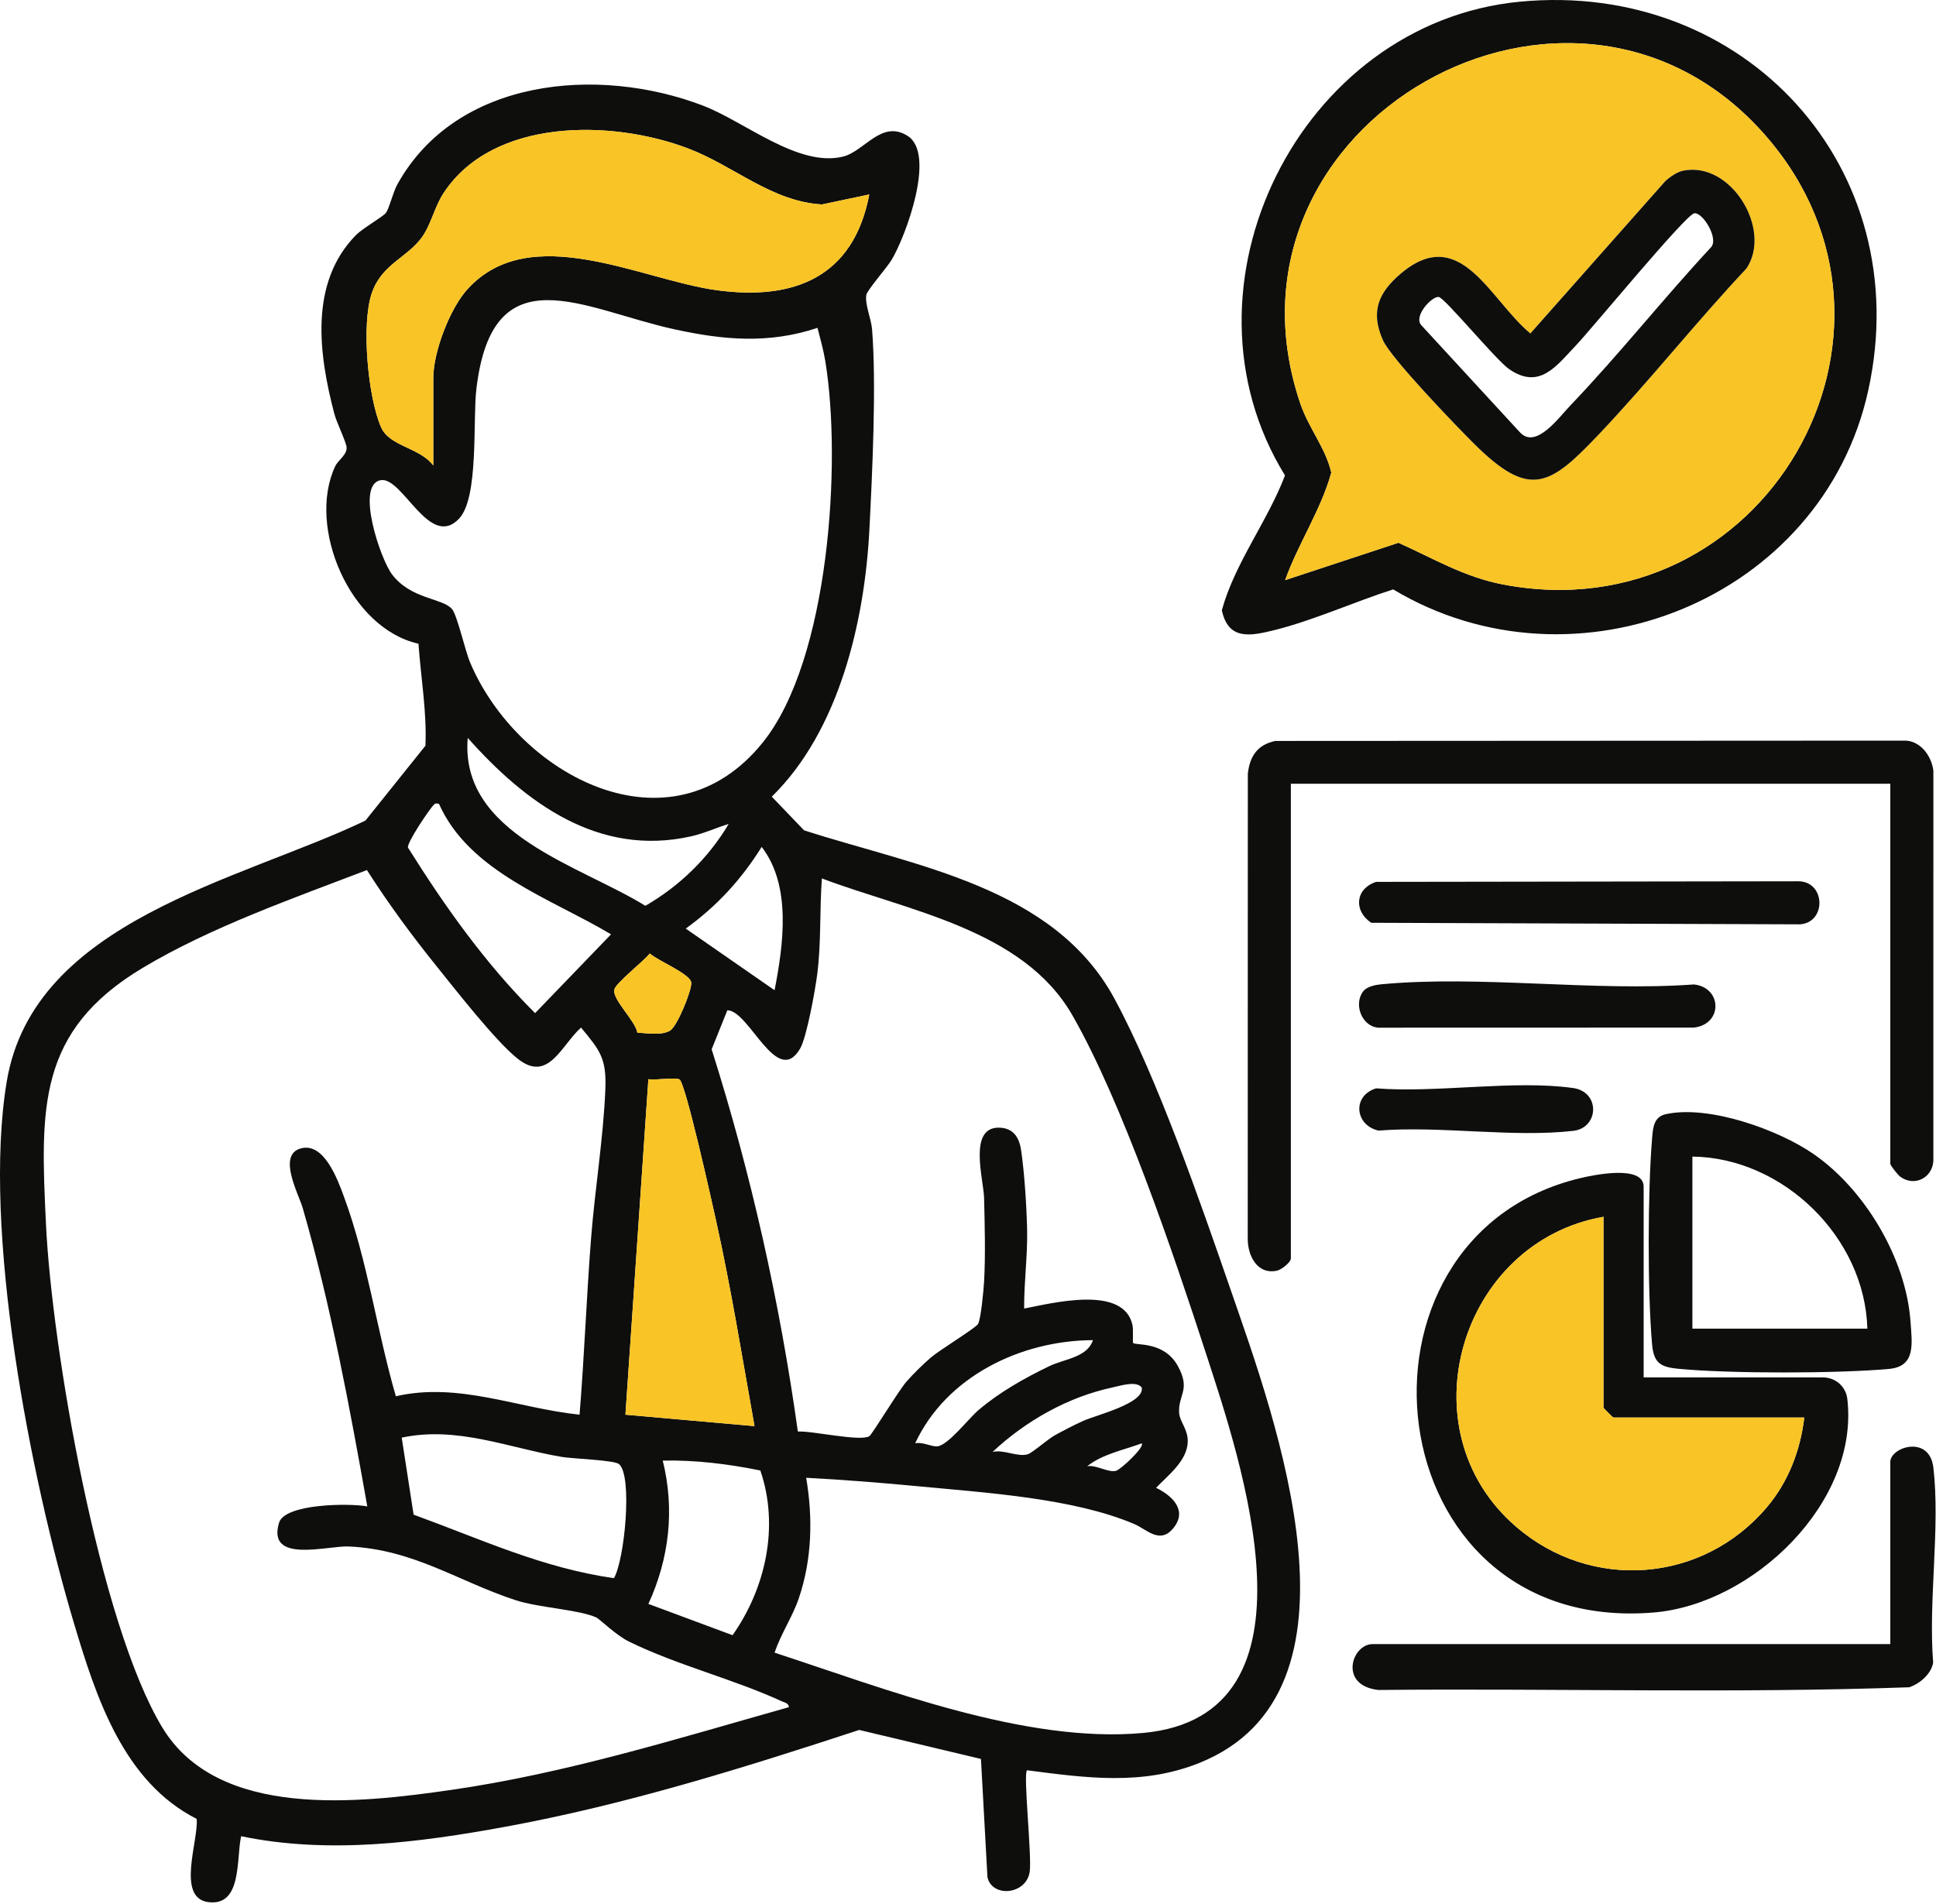
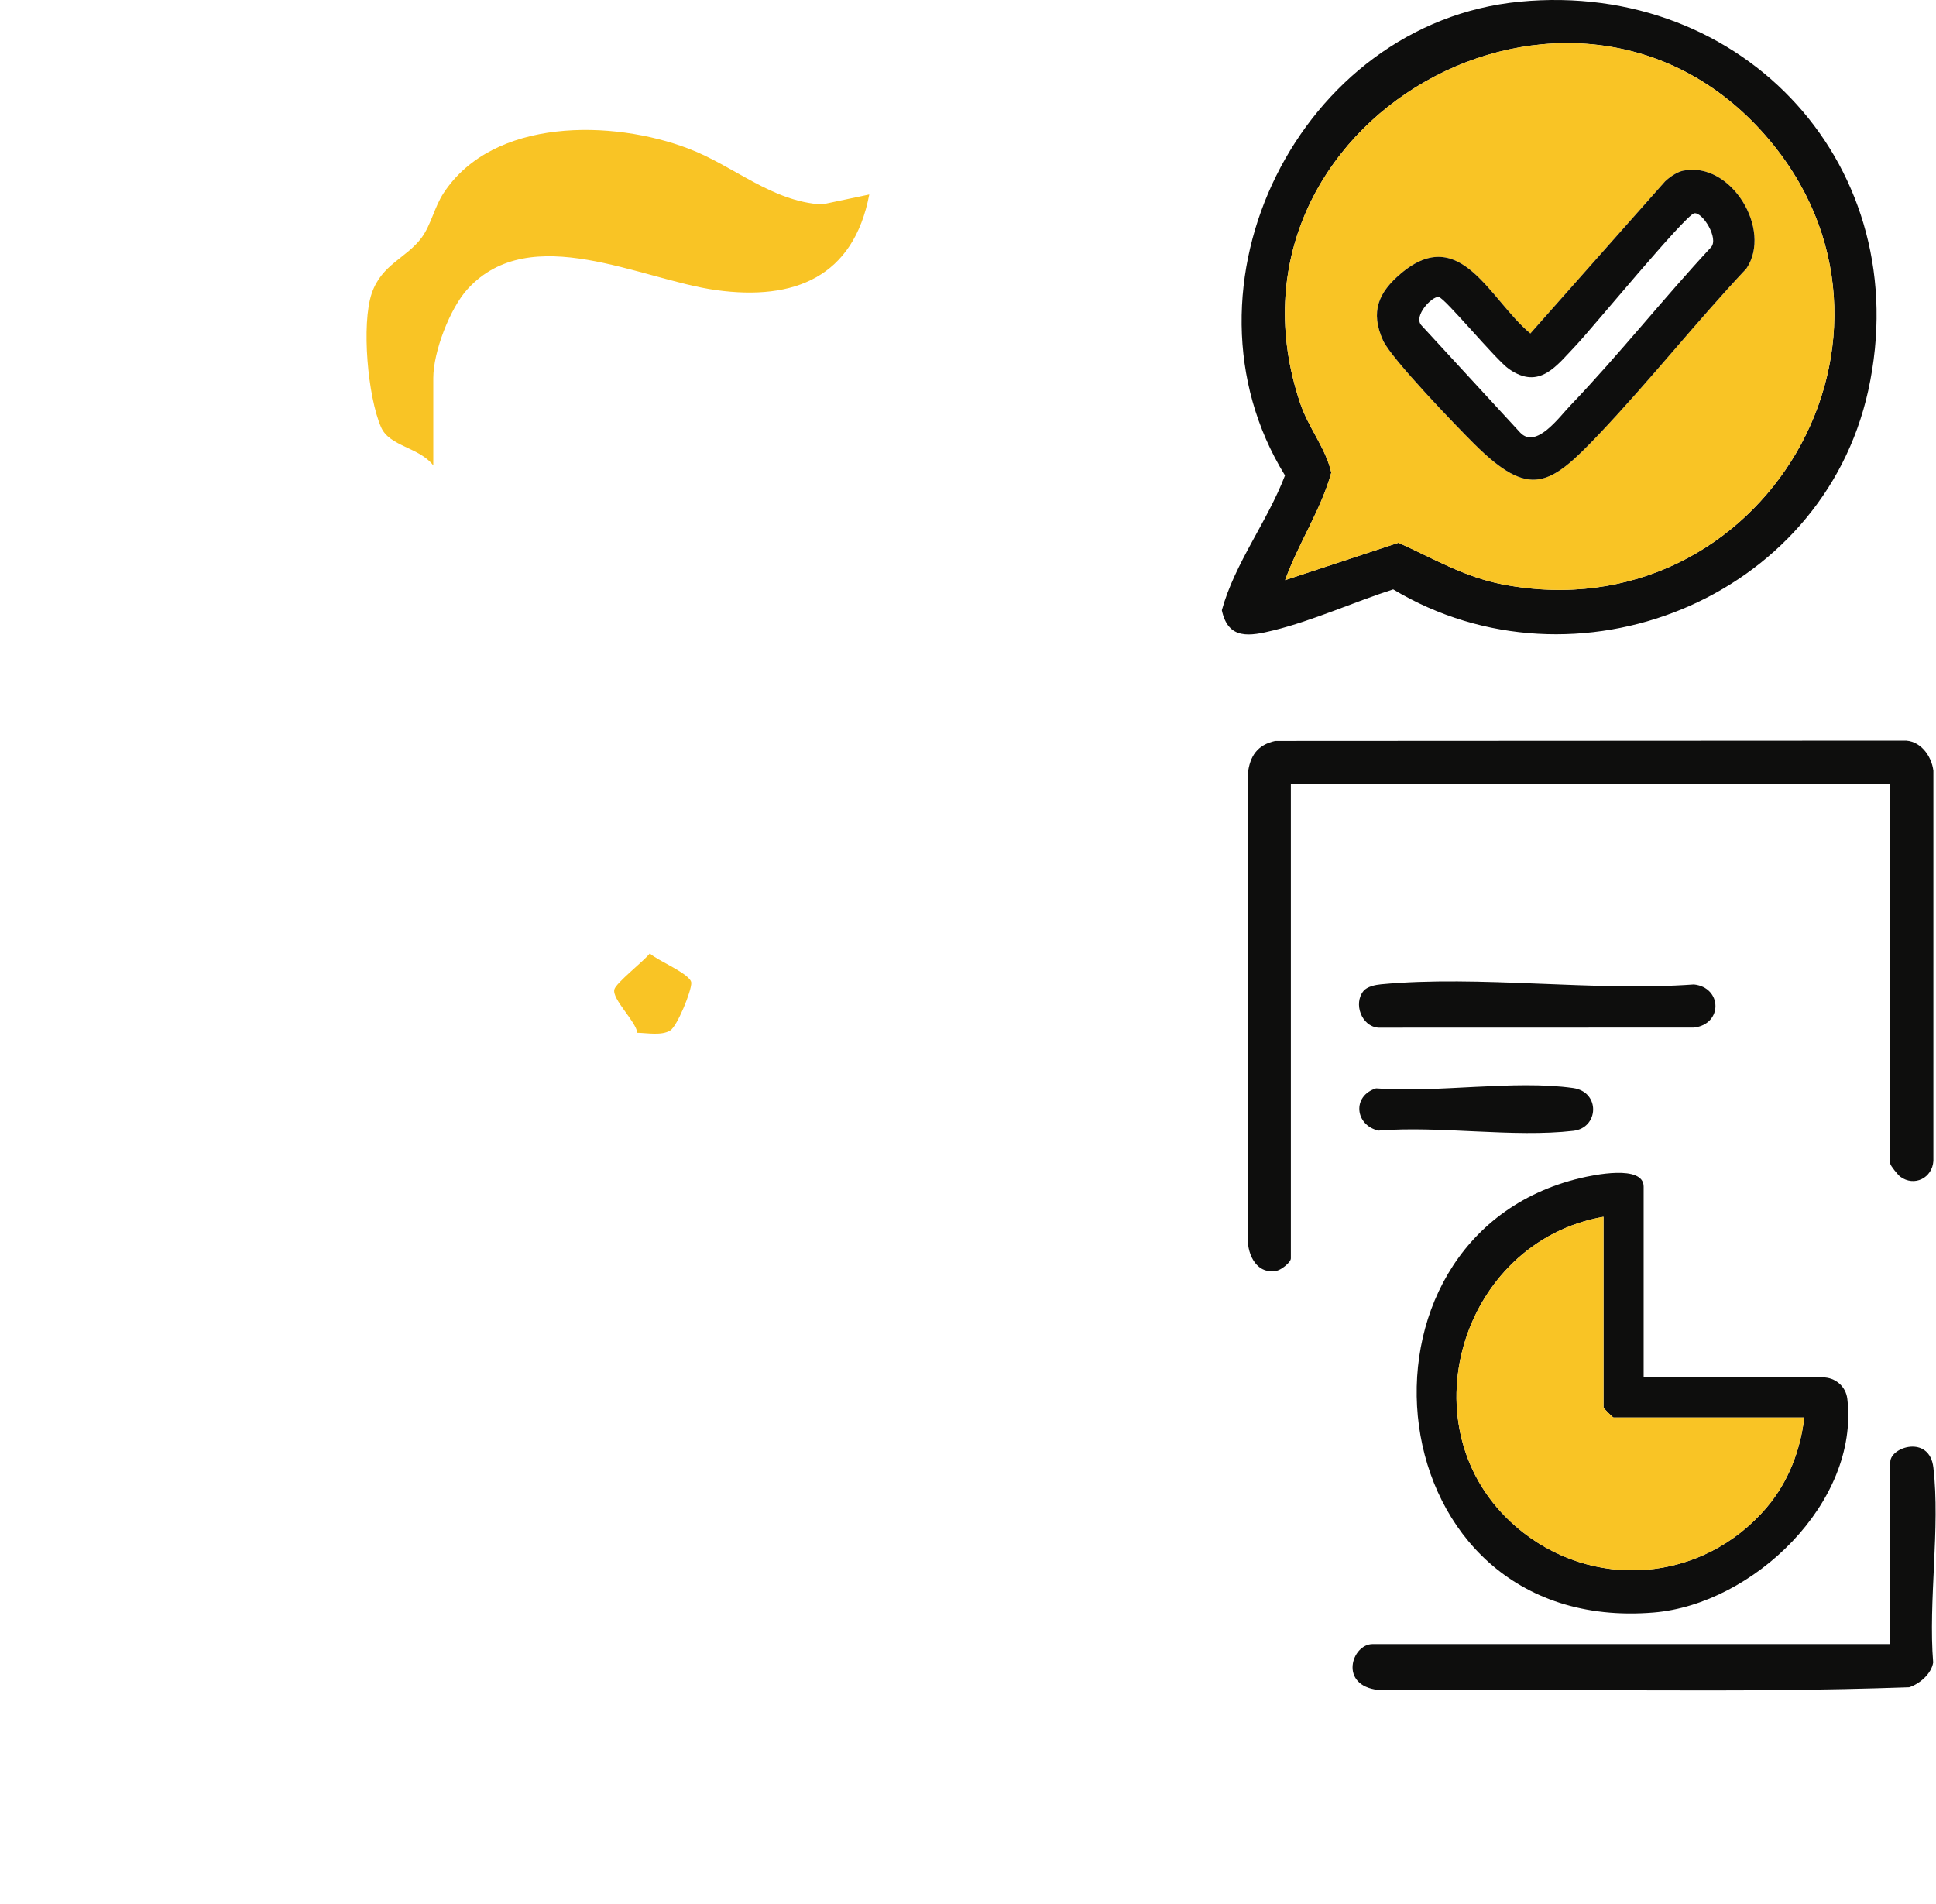
<svg xmlns="http://www.w3.org/2000/svg" height="664" width="675" viewBox="0 0 675 664" version="1.1" id="Layer_1">
  <defs>
    <style>
      .st0 {
        fill: #0e0e0d;
      }

      .st1 {
        fill: #f9c425;
      }
    </style>
  </defs>
  <g>
    <g>
      <path d="M529.86.594c78.497-7.551,138.55,57.975,121.524,135.524-16.023,72.978-102.183,107.445-165.645,69.403-13.533,4.331-27.988,10.903-41.68,14.272-8.271,2.035-15.839,3.456-18.056-7.007,4.514-16.419,15.893-30.939,22.023-46.998C407.457,100.049,453.133,7.975,529.86.594ZM448.072,202.295l39.512-13.033c12.2,5.47,22.869,11.95,36.472,14.548,90.532,17.293,151.601-87.649,91.524-156.524-67.012-76.825-195.202-4.611-162.273,93.273,2.95,8.768,8.859,15.542,10.856,24.241-3.59,13.014-11.512,24.709-16.092,37.495Z" class="st0" />
      <path d="M448.072,202.295c4.58-12.786,12.502-24.481,16.092-37.495-1.997-8.699-7.906-15.473-10.856-24.241-32.929-97.884,95.261-170.098,162.273-93.273,60.077,68.875-.992,173.817-91.524,156.524-13.604-2.598-24.273-9.078-36.472-14.548l-39.512,13.033ZM586.792,59.534c-2.093.433-4.71,2.23-6.265,3.727l-46.96,53.021c-14.051-11.591-24.304-38.387-45.022-21.003-8.002,6.714-10.814,13.451-6.35,23.394,2.847,6.341,25.562,29.917,31.845,36.155,19.411,19.271,26.32,14.652,43.541-3.513,17.654-18.621,33.732-38.968,51.319-57.681,9.131-13.527-5.327-37.569-22.108-34.1Z" class="st1" />
      <path d="M586.792,59.534c16.781-3.469,31.239,20.572,22.108,34.1-17.587,18.713-33.665,39.06-51.319,57.681-17.221,18.164-24.13,22.783-43.541,3.513-6.283-6.238-28.998-29.814-31.845-36.155-4.464-9.943-1.651-16.68,6.35-23.394,20.718-17.384,30.971,9.412,45.022,21.003l46.96-53.021c1.555-1.496,4.173-3.294,6.265-3.727ZM590.705,74.374c-3.037.529-35.703,40.244-41.124,45.941-6.961,7.316-12.798,15.74-23.421,8.393-4.645-3.213-22.511-24.997-24.579-25.165-2.4-.195-8.771,6.595-6.077,9.809l34.516,37.488c5.546,5.848,13.521-5.303,17.561-9.525,16.921-17.684,32.274-37.113,48.946-55.053,2.892-3.046-2.93-12.391-5.822-11.888Z" class="st0" />
    </g>
    <g>
      <g>
        <path d="M573.067,480.301h62.5c4.292,0,8.002,3.112,8.514,7.477,4.245,36.167-32.93,71.658-67.53,74.507-97.699,8.045-111.979-130.991-25.487-151.487,4.23-1.002,22.002-4.825,22.002,3.002v66.5ZM559.067,424.301c-49.901,8.721-69.698,74.202-30.526,108.026,26.316,22.723,65.104,19.73,87.534-6.804,7.442-8.804,11.653-19.789,12.992-31.222h-66.5c-.247,0-3.5-3.253-3.5-3.5v-66.5Z" class="st0" />
        <path d="M659.067,573.301v-63.5c0-5.245,13.68-9.602,15.022,1.978,2.428,20.95-1.808,46.512-.079,67.965-.625,3.942-4.731,7.462-8.385,8.615-61.458,2.185-123.415.327-185.057.941-13.946-1.567-9.27-15.999-2.001-15.999h180.5Z" class="st0" />
-         <path d="M580.785,388.519c14.935-3.304,39.244,5.365,51.612,13.952,17.902,12.43,32.147,36.447,33.706,58.295.56,7.845,1.909,15.731-7.49,16.581-18.07,1.634-55.044,1.664-73.085-.008-6.297-.583-8.909-1.767-9.509-8.491-1.639-18.363-1.531-53.64.01-72.086.305-3.657.62-7.328,4.756-8.243ZM651.067,463.301c-.855-31.778-29.327-59.6-61-60v60h61Z" class="st0" />
        <path d="M559.067,424.301v66.5c0,.247,3.253,3.5,3.5,3.5h66.5c-1.339,11.432-5.55,22.418-12.992,31.222-22.43,26.535-61.218,29.527-87.534,6.804-39.173-33.824-19.376-99.304,30.526-108.026Z" class="st1" />
      </g>
      <g>
        <path d="M659.067,273.301h-209v165.5c0,1.426-3.383,3.964-4.765,4.269-6.959,1.538-10.321-5.218-10.269-11.234l.032-162.038c.686-6.137,3.351-10.09,9.567-11.433l218.983-.112c5.775-.279,9.84,5.241,10.475,10.525l-.004,136.041c-.362,5.938-6.637,9.11-11.545,5.5-.822-.605-3.474-3.909-3.474-4.518v-132.5Z" class="st0" />
-         <path d="M479.777,307.511l146.787-.207c9.901-.4,10.499,14.33,1.022,15.016l-149.496-.541c-6.216-4.167-5.586-11.858,1.688-14.267Z" class="st0" />
        <path d="M475.367,345.59c1.282-1.59,4.176-2.171,6.137-2.356,34.451-3.263,74.079,2.597,109.085.046,9.86,1.041,10.169,13.868,0,15.044l-110.075.031c-5.823-.499-8.684-8.376-5.147-12.764Z" class="st0" />
        <path d="M479.777,379.511c21.224,1.676,48.142-3.012,68.694-.114,9.578,1.35,9.002,13.885.114,14.923-20.928,2.444-46.523-1.812-67.96-.078-8.225-1.846-9.278-12.13-.849-14.731Z" class="st0" />
      </g>
    </g>
  </g>
  <g>
-     <path d="M358.068,617.297c-1.375,1.349,1.764,30.147.94,35.445-1.244,7.998-13.101,9.05-14.727,1.845l-2.266-41.237-42.44-10.113c-40.433,13.261-81.344,26.058-123.323,33.75-30.228,5.539-61.758,9.627-92.181,3.31-1.741,7.769.426,24.484-11.414,22.983-11.335-1.437-3.377-21.512-4.083-29.024-25.554-12.956-35.081-42.428-42.776-68.185-15.2-50.882-32.109-137.181-23.44-188.977,9.411-56.228,81.356-69.997,125.048-90.952l20.923-26.107c.526-11.648-1.593-23.795-2.426-35.574-23.954-5.311-38.948-40.743-29.042-61.864,1.001-2.135,4.208-4.05,3.98-6.625-.172-1.938-3.477-8.638-4.273-11.671-5.419-20.655-8.89-45.674,7.601-62.396,2.186-2.217,9.413-6.39,10.355-7.645,1.208-1.609,2.455-7.146,4.024-9.976,20.598-37.144,70.08-41.396,106.502-27.466,14.69,5.619,33.212,21.586,48.83,17.799,7.578-1.837,13.437-13.021,22.586-7.217,9.942,6.308-.675,34.986-5.598,43.204-1.643,2.743-8.558,10.583-8.824,12.25-.533,3.339,1.716,8.328,2.005,11.964,1.55,19.486.093,49.931-.943,70.025-1.646,31.924-10.586,70.047-34.023,92.959l11.252,11.73c38.831,12.561,87.09,19.608,108.252,58.748,14.982,27.71,29.977,71.101,40.497,101.503,15.639,45.197,50.797,140.327-11.036,165.002-19.874,7.931-39.366,5.173-59.982,2.514ZM151.067,162.301v-30.5c0-9.07,5.774-24.247,11.974-31.026,21.976-24.027,60.345-3.247,86.661.391,27.217,3.762,47.895-4.543,53.379-33.352l-16.514,3.483c-17.614-1.064-30.573-13.392-46.516-19.48-26.487-10.114-68.096-10.9-85.419,15.549-3.148,4.807-4.358,11.022-7.57,15.43-5.234,7.183-14.004,9.3-17.466,19.534-3.625,10.72-1.376,36.043,3.274,46.668,2.931,6.699,13.375,6.965,18.197,13.303ZM285.026,114.325c-17.005,5.666-32.789,4.255-49.971.487-31.839-6.982-63.399-27.087-68.98,20.997-1.262,10.877.893,37.691-5.991,45.01-10.356,11.012-19.745-14.794-27.385-13.375-8.825,1.639-.053,27.49,3.938,32.786,6.622,8.788,17.458,8.228,20.903,12.097,1.871,2.102,4.56,14.396,6.354,18.646,16.646,39.437,69.964,67.995,102.151,27.806,23.032-28.759,27.462-97.429,21.73-132.687-.646-3.972-1.752-7.888-2.75-11.767ZM254.066,287.311c-4.424,1.355-8.597,3.312-13.158,4.332-32.216,7.207-57.662-11.659-77.832-34.342-2.801,33.608,38.997,44.367,61.938,58.554,11.935-6.87,22.043-16.731,29.052-28.545ZM153.051,280.304c-1.3-.225-1.274-.268-2.07.623-1.621,1.816-9.118,12.88-8.74,14.626,12.884,20.567,27.112,40.603,44.325,57.728l26.481-27.481c-20.951-12.502-49.393-21.712-59.996-45.496ZM270.06,345.297c3.083-15.861,5.963-36.42-4.494-49.977-7.094,11.361-15.605,20.641-26.479,28.481l30.973,21.496ZM127.925,303.396c-25.741,9.87-54.505,19.935-78.163,34.099-36.916,22.102-35.637,49.142-33.736,89.346,2.044,43.227,18.544,139.054,40.523,175.477,19.467,32.259,68.696,26.454,100.852,21.816,40.076-5.78,78.87-17.9,117.665-28.845-.115-1.422-1.471-1.571-2.461-2.028-16.759-7.729-36.336-12.543-53.215-20.785-4.719-2.304-10.281-7.935-11.569-8.504-6.158-2.721-19.995-3.36-27.97-5.957-20.045-6.526-35.476-17.724-58.241-18.755-7.497-.34-28.619,6.108-24.33-8.253,2.02-6.763,24.753-6.869,30.784-5.716-6.22-34.942-12.667-69.882-22.502-103.987-1.424-4.936-8.923-18.494-.767-20.83,8.156-2.336,12.899,10.812,15.033,16.564,8.33,22.459,11.518,46.875,18.188,69.841,21.939-5.039,42.493,4.202,64.048,6.421,1.668-20.454,2.418-41.026,4.013-61.494,1.322-16.968,4.318-35.208,4.981-52.018.422-10.688-1.832-13.483-8.488-21.473-6.992,6.381-11.401,19.245-21.968,10.95-7.707-6.05-21.787-24.145-28.508-32.492-8.599-10.68-16.794-21.813-24.167-33.38ZM270.068,576.286c38.492,12.589,87.467,31.774,128.483,27.999,64.625-5.948,33.999-95.238,21.783-132.75-11.129-34.171-28.998-87.097-46.461-117.539-17.204-29.99-57.342-36.346-87.317-47.683-.825,11.112-.207,22.247-1.616,33.36-.67,5.287-3.644,22.021-5.993,26.008-8.086,13.727-17.674-13.312-25.349-13.404l-5.476,13.613c13.773,43.474,23.736,88.087,30.056,133.299,4.839-.335,21.724,3.57,24.907,1.624.982-.601,10.171-15.84,12.957-19.036,2.313-2.653,5.877-6.141,8.556-8.444,2.933-2.522,15.414-10.136,16.373-11.627,1.042-1.62,1.98-12.065,2.138-14.862.514-9.095.22-19.88-0-29.083-.156-6.504-5.729-24.965,5.427-24.538,4.735.181,6.781,3.346,7.445,7.666,1.187,7.728,1.962,19.988,2.128,27.872.195,9.273-1.102,18.303-1.034,27.538,9.887-1.918,34.693-8.298,37.764,5.73.359,1.639.007,6.052.231,6.272.945.928,10.761-.671,15.548,7.953,4.691,8.45.058,10.066.496,16.502.201,2.946,3.137,5.723,2.998,10.012-.216,6.704-6.879,11.654-11.039,16.04,5.173,2.481,10.83,7.433,6.468,13.473-4.837,6.697-9.627,1.044-14.094-.856-21.226-9.024-51.667-10.895-74.882-13.118-13.119-1.256-26.333-2.303-39.491-2.999,2.383,13.996,2.038,28.415-2.545,41.954-2.242,6.622-6.274,12.404-8.458,19.026ZM222.225,360.138c3.498.062,8.389,1.034,11.409-.77,2.485-1.484,7.491-13.833,7.39-16.656-.109-3.05-11.974-7.82-14.467-10.24-2.006,2.62-11.758,10.226-12.359,12.536-.881,3.388,7.435,11.028,8.026,15.129ZM236.935,376.43c-1.361-.883-8.551.358-10.873-.135l-8,117.01,45.001,3.989c-4.301-24.028-8.181-48.166-13.483-72.007-1.296-5.827-10.529-47.484-12.646-48.857ZM381.067,467.311c-25.204.098-51.186,12.706-61.995,35.985,2.545-.606,5.34,1.113,7.548,1.06,3.742-.089,11.001-9.633,14.435-12.567,7.416-6.334,15.909-11.095,24.654-15.346,5.446-2.647,13.292-3.011,15.357-9.132ZM346.067,506.291c3.898-.936,8.726,1.877,12.273.818,1.567-.468,6.97-5.268,9.421-6.614,3.198-1.756,6.63-3.546,9.948-5.052,4.346-1.972,21.471-6.085,20.361-11.621-1.88-2.419-7.229-.652-10.038-.056-15.61,3.311-30.419,11.705-41.965,22.525ZM215.826,510.534c-1.65-1.401-16.246-1.871-19.984-2.508-18.643-3.175-36.413-10.822-55.78-6.72l4.143,26.855c23.285,8.481,44.957,18.629,69.848,22.15,3.706-6.248,6.582-35.692,1.773-39.776ZM398.061,503.305c-6.173,2.273-13.963,3.845-18.994,7.985,3.092-.592,7.337,2.322,10.043,1.586,1.713-.466,10.153-8.415,8.951-9.571ZM226.067,559.288l29.346,10.914c11.506-16.345,16.371-37.926,9.687-57.434-11.157-2.279-22.585-3.683-34.029-3.461,4.233,17.036,2.273,34.138-5.003,49.98Z" class="st0" />
    <path d="M151.067,162.301c-4.822-6.338-15.266-6.604-18.197-13.303-4.65-10.625-6.899-35.948-3.274-46.668,3.461-10.235,12.231-12.351,17.466-19.534,3.212-4.408,4.422-10.623,7.57-15.43,17.324-26.449,58.932-25.663,85.419-15.549,15.943,6.088,28.902,18.416,46.516,19.48l16.514-3.483c-5.484,28.809-26.162,37.114-53.379,33.352-26.315-3.638-64.684-24.417-86.661-.391-6.2,6.778-11.974,21.956-11.974,31.026v30.5Z" class="st1" />
-     <path d="M236.935,376.43c2.117,1.373,11.35,43.03,12.646,48.857,5.302,23.841,9.182,47.979,13.483,72.007l-45.001-3.989,8-117.01c2.322.493,9.512-.749,10.873.135Z" class="st1" />
    <path d="M222.225,360.138c-.592-4.101-8.907-11.741-8.026-15.129.601-2.31,10.353-9.916,12.359-12.536,2.493,2.419,14.357,7.19,14.467,10.24.101,2.823-4.905,15.172-7.39,16.656-3.02,1.804-7.911.832-11.409.77Z" class="st1" />
  </g>
</svg>